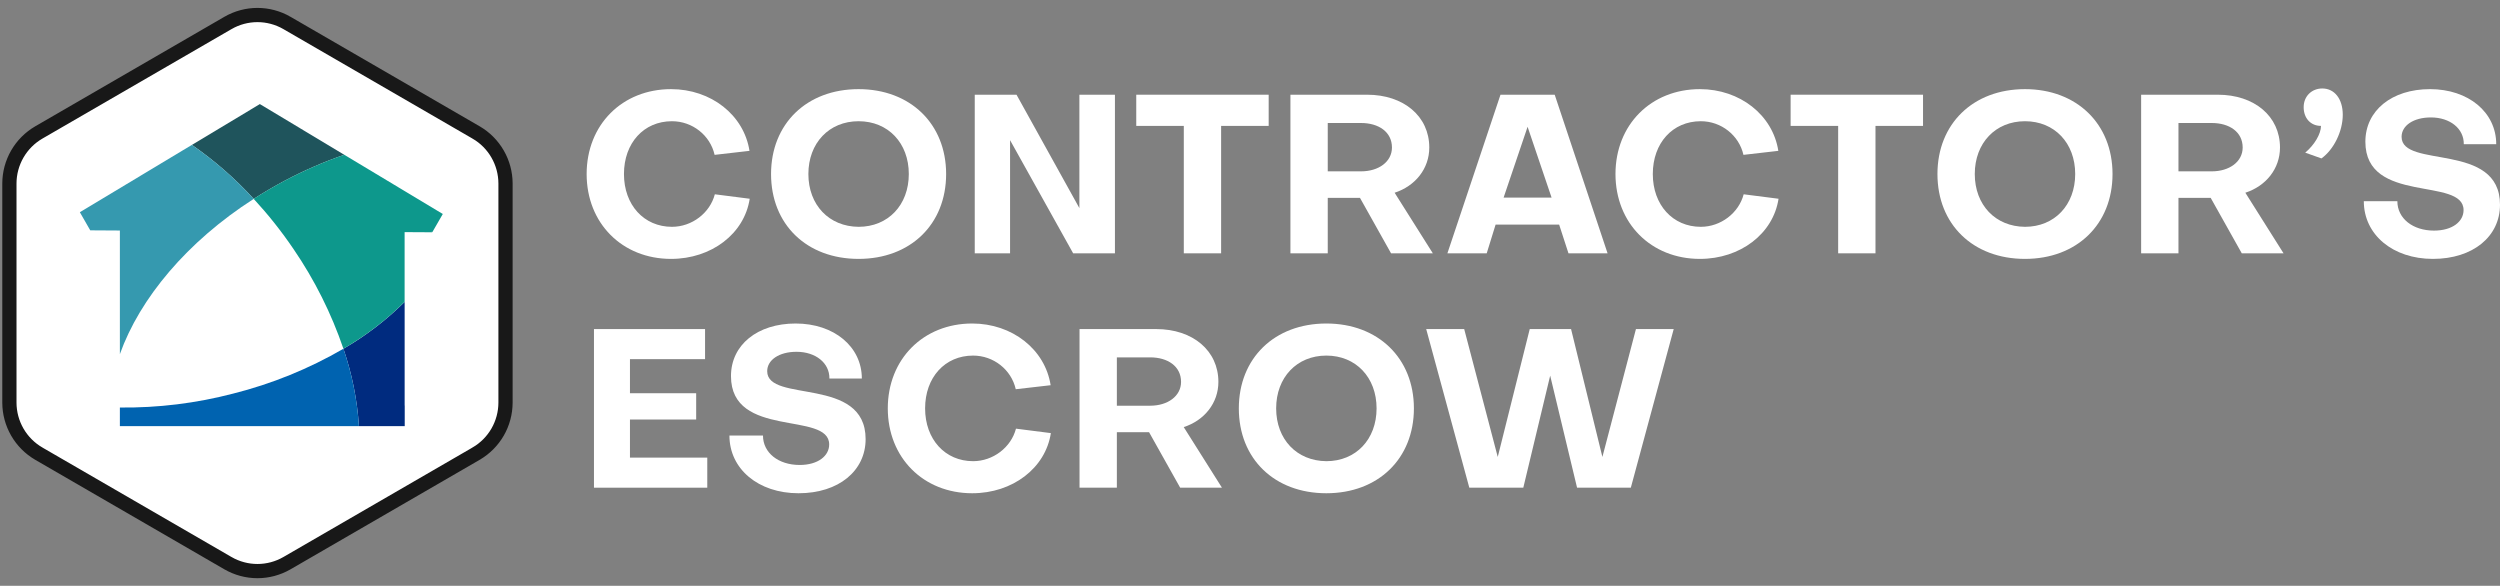
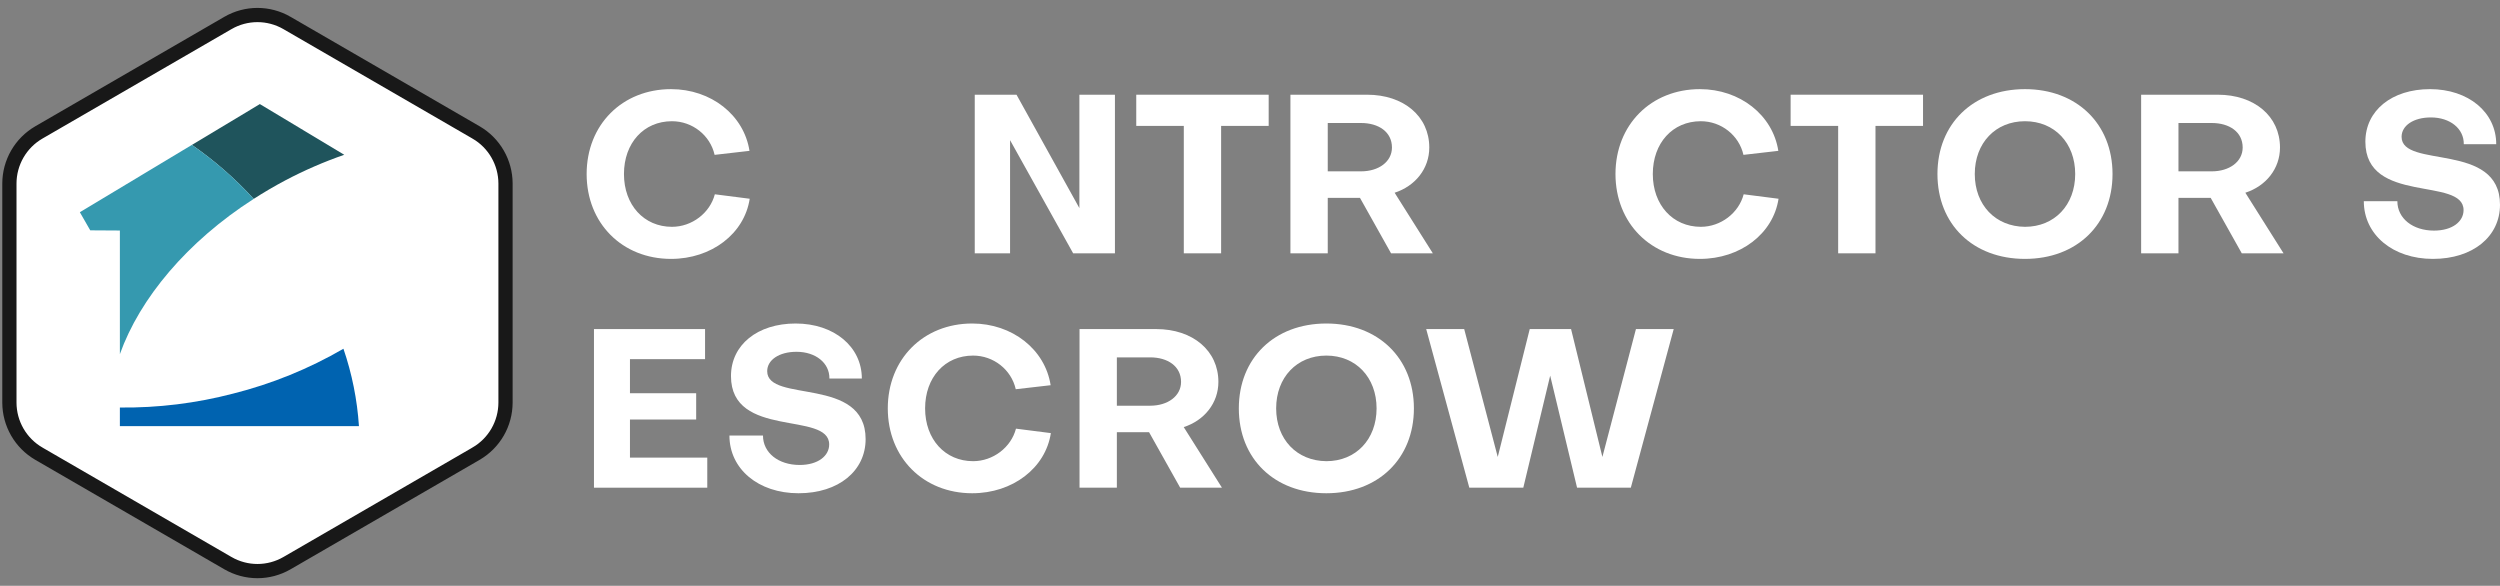
<svg xmlns="http://www.w3.org/2000/svg" width="303" height="71" viewBox="0 0 303 71" fill="none">
  <rect x="0" y="0" width="303" height="71" fill="#808080" stroke="none" />
  <path d="M57.707 16.056L57.706 16.055L34.769 2.776L34.768 2.775C33.683 2.15 32.455 1.821 31.203 1.821C29.953 1.821 28.724 2.15 27.64 2.775L27.638 2.776L4.701 16.055L4.7 16.056C3.618 16.685 2.72 17.588 2.095 18.673C1.47 19.759 1.14 20.99 1.139 22.243V22.244L1.139 48.804L1.139 48.807C1.143 50.058 1.473 51.286 2.098 52.369C2.723 53.453 3.62 54.353 4.7 54.981L4.701 54.982L27.638 68.262L27.64 68.263C28.724 68.887 29.953 69.216 31.203 69.216C32.454 69.216 33.683 68.887 34.767 68.263L34.769 68.262L57.706 54.982L57.707 54.981C58.789 54.352 59.687 53.45 60.312 52.365C60.937 51.279 61.266 50.049 61.269 48.796V48.795L61.269 22.235L61.269 22.233C61.265 20.981 60.934 19.753 60.309 18.669C59.685 17.585 58.788 16.684 57.707 16.056Z" fill="white" stroke="#181818" stroke-width="1.723" />
-   <path d="M43.504 51.646H49.053V49.149H49.043V36.588C46.824 38.794 44.331 40.703 41.623 42.268C42.662 45.296 43.294 48.45 43.504 51.646Z" fill="#002B7F" />
  <path d="M28.261 47.703C23.779 48.875 19.161 49.443 14.529 49.393V51.647H43.504C43.294 48.451 42.662 45.297 41.624 42.268C37.444 44.695 32.946 46.525 28.261 47.703Z" fill="#0063B0" />
  <path d="M30.747 24.105C31.976 23.317 33.251 22.565 34.582 21.861C36.88 20.648 39.267 19.611 41.722 18.759L31.484 12.608L31.46 12.635L26.606 15.552L23.257 17.566C25.993 19.454 28.506 21.648 30.747 24.105Z" fill="#1F545C" />
  <path d="M30.749 24.104C28.506 21.645 25.991 19.45 23.253 17.561L9.679 25.721L10.938 27.917L14.529 27.939V42.92C16.949 36.143 22.692 29.276 30.749 24.104Z" fill="#3599AF" />
-   <path d="M53.667 25.936L42.329 19.121L41.72 18.756C39.266 19.608 36.879 20.645 34.58 21.858C33.25 22.561 31.974 23.312 30.746 24.101C32.506 26.007 34.121 28.042 35.578 30.19C38.129 33.921 40.161 37.982 41.62 42.263C44.327 40.698 46.82 38.789 49.039 36.583V28.133L52.404 28.152L52.236 28.027L52.404 28.128L53.667 25.936Z" fill="#0D988C" />
  <path d="M194.21 55.382L190.413 39.884H185.404L181.527 55.382L177.461 39.884H172.856L178.08 59.108H184.624L187.882 45.527L191.14 59.108H197.656L202.853 39.884H198.276L194.21 55.382Z" fill="white" />
  <path d="M150.146 49.496C150.146 55.598 154.455 59.782 160.756 59.782C167.03 59.782 171.365 55.598 171.365 49.496C171.365 43.421 167.03 39.209 160.756 39.209C154.455 39.209 150.146 43.421 150.146 49.496ZM154.67 49.496C154.67 45.743 157.174 43.097 160.756 43.097C164.337 43.097 166.841 45.743 166.841 49.496C166.841 53.249 164.337 55.895 160.756 55.895C157.174 55.868 154.67 53.249 154.67 49.496Z" fill="white" />
  <path d="M130.839 59.108H135.363V52.385H139.268L143.037 59.108H148.1L143.468 51.764C145.972 50.954 147.669 48.848 147.669 46.283C147.669 42.503 144.572 39.884 140.129 39.884H130.839V59.108ZM139.402 43.313C141.529 43.313 143.145 44.393 143.145 46.283C143.145 48.011 141.529 49.172 139.402 49.172H135.363V43.313H139.402Z" fill="white" />
  <path d="M123.137 51.953C122.544 54.221 120.363 55.895 117.94 55.895C114.547 55.895 112.123 53.249 112.123 49.496C112.123 45.743 114.52 43.097 117.94 43.097C120.417 43.097 122.571 44.798 123.11 47.174L127.337 46.688C126.664 42.341 122.679 39.209 117.832 39.209C111.908 39.209 107.6 43.529 107.6 49.496C107.6 55.463 111.908 59.782 117.832 59.782C122.733 59.782 126.718 56.732 127.364 52.493L123.137 51.953Z" fill="white" />
  <path d="M96.781 59.782C101.655 59.782 104.913 57.056 104.913 53.222C104.913 45.527 92.984 48.902 92.984 44.987C92.984 43.637 94.412 42.638 96.539 42.638C98.854 42.638 100.551 43.988 100.524 45.878H104.455C104.455 42.017 101.089 39.209 96.431 39.209C91.799 39.209 88.595 41.801 88.595 45.581C88.595 53.222 100.497 49.793 100.497 53.87C100.497 55.247 99.151 56.354 96.916 56.354C94.331 56.354 92.473 54.869 92.473 52.79H88.407C88.407 56.84 91.907 59.782 96.781 59.782Z" fill="white" />
  <path d="M76.351 55.463V50.846H84.376V47.66H76.351V43.529H85.453V39.884H71.989V59.108H85.722V55.463H76.351Z" fill="white" />
  <path d="M294.868 31.378C299.742 31.378 303 28.651 303 24.817C303 17.122 291.072 20.497 291.072 16.582C291.072 15.232 292.499 14.233 294.626 14.233C296.942 14.233 298.638 15.583 298.611 17.473H302.543C302.543 13.612 299.177 10.804 294.518 10.804C289.887 10.804 286.683 13.396 286.683 17.176C286.683 24.817 298.584 21.388 298.584 25.465C298.584 26.842 297.238 27.949 295.003 27.949C292.418 27.949 290.56 26.464 290.56 24.385H286.494C286.494 28.435 289.995 31.378 294.868 31.378Z" fill="white" />
-   <path d="M279.204 12.991C279.204 14.341 280.065 15.259 281.304 15.259C281.304 16.231 280.496 17.581 279.392 18.499L281.358 19.201C282.866 18.121 283.943 15.907 283.943 13.909C283.943 11.992 282.946 10.723 281.465 10.723C280.173 10.723 279.204 11.668 279.204 12.991Z" fill="white" />
  <path d="M259.506 30.703H264.03V23.98H267.934L271.704 30.703H276.766L272.135 23.359C274.639 22.549 276.335 20.443 276.335 17.878C276.335 14.098 273.239 11.479 268.796 11.479H259.506V30.703ZM268.069 14.908C270.196 14.908 271.812 15.988 271.812 17.878C271.812 19.606 270.196 20.767 268.069 20.767H264.03V14.908H268.069Z" fill="white" />
  <path d="M234.819 21.091C234.819 27.193 239.128 31.378 245.429 31.378C251.703 31.378 256.038 27.193 256.038 21.091C256.038 15.016 251.703 10.804 245.429 10.804C239.128 10.804 234.819 15.016 234.819 21.091ZM239.343 21.091C239.343 17.338 241.847 14.692 245.429 14.692C249.01 14.692 251.514 17.338 251.514 21.091C251.514 24.844 249.01 27.49 245.429 27.49C241.847 27.463 239.343 24.844 239.343 21.091Z" fill="white" />
  <path d="M222.785 15.259V30.703H227.309V15.259H233.071V11.479H217.023V15.259H222.785Z" fill="white" />
  <path d="M211.333 23.548C210.74 25.816 208.559 27.49 206.136 27.49C202.743 27.49 200.32 24.844 200.32 21.091C200.32 17.338 202.716 14.692 206.136 14.692C208.613 14.692 210.767 16.393 211.306 18.769L215.533 18.283C214.86 13.936 210.875 10.804 206.028 10.804C200.104 10.804 195.796 15.124 195.796 21.091C195.796 27.058 200.104 31.378 206.028 31.378C210.929 31.378 214.914 28.327 215.56 24.088L211.333 23.548Z" fill="white" />
-   <path d="M188.43 11.479H181.859L175.424 30.703H180.19L181.267 27.22H188.968L190.099 30.703H194.838L188.43 11.479ZM185.144 15.367L188.053 23.953H182.236L185.144 15.367Z" fill="white" />
  <path d="M156.399 30.703H160.923V23.98H164.828L168.597 30.703H173.66L169.028 23.359C171.532 22.549 173.229 20.443 173.229 17.878C173.229 14.098 170.132 11.479 165.689 11.479H156.399V30.703ZM164.962 14.908C167.089 14.908 168.705 15.988 168.705 17.878C168.705 19.606 167.089 20.767 164.962 20.767H160.923V14.908H164.962Z" fill="white" />
  <path d="M143.477 15.259V30.703H148V15.259H153.763V11.479H137.714V15.259H143.477Z" fill="white" />
  <path d="M123.201 11.479H118.139V30.703H122.42V16.987L130.067 30.703H135.13V11.479H130.821V25.222L123.201 11.479Z" fill="white" />
-   <path d="M93.452 21.091C93.452 27.193 97.76 31.378 104.061 31.378C110.335 31.378 114.671 27.193 114.671 21.091C114.671 15.016 110.335 10.804 104.061 10.804C97.76 10.804 93.452 15.016 93.452 21.091ZM97.976 21.091C97.976 17.338 100.48 14.692 104.061 14.692C107.643 14.692 110.147 17.338 110.147 21.091C110.147 24.844 107.643 27.49 104.061 27.49C100.48 27.463 97.976 24.844 97.976 21.091Z" fill="white" />
  <path d="M86.638 23.548C86.045 25.816 83.864 27.49 81.441 27.49C78.048 27.49 75.624 24.844 75.624 21.091C75.624 17.338 78.021 14.692 81.441 14.692C83.918 14.692 86.072 16.393 86.611 18.769L90.838 18.283C90.165 13.936 86.18 10.804 81.333 10.804C75.409 10.804 71.101 15.124 71.101 21.091C71.101 27.058 75.409 31.378 81.333 31.378C86.234 31.378 90.219 28.327 90.865 24.088L86.638 23.548Z" fill="white" />
</svg>